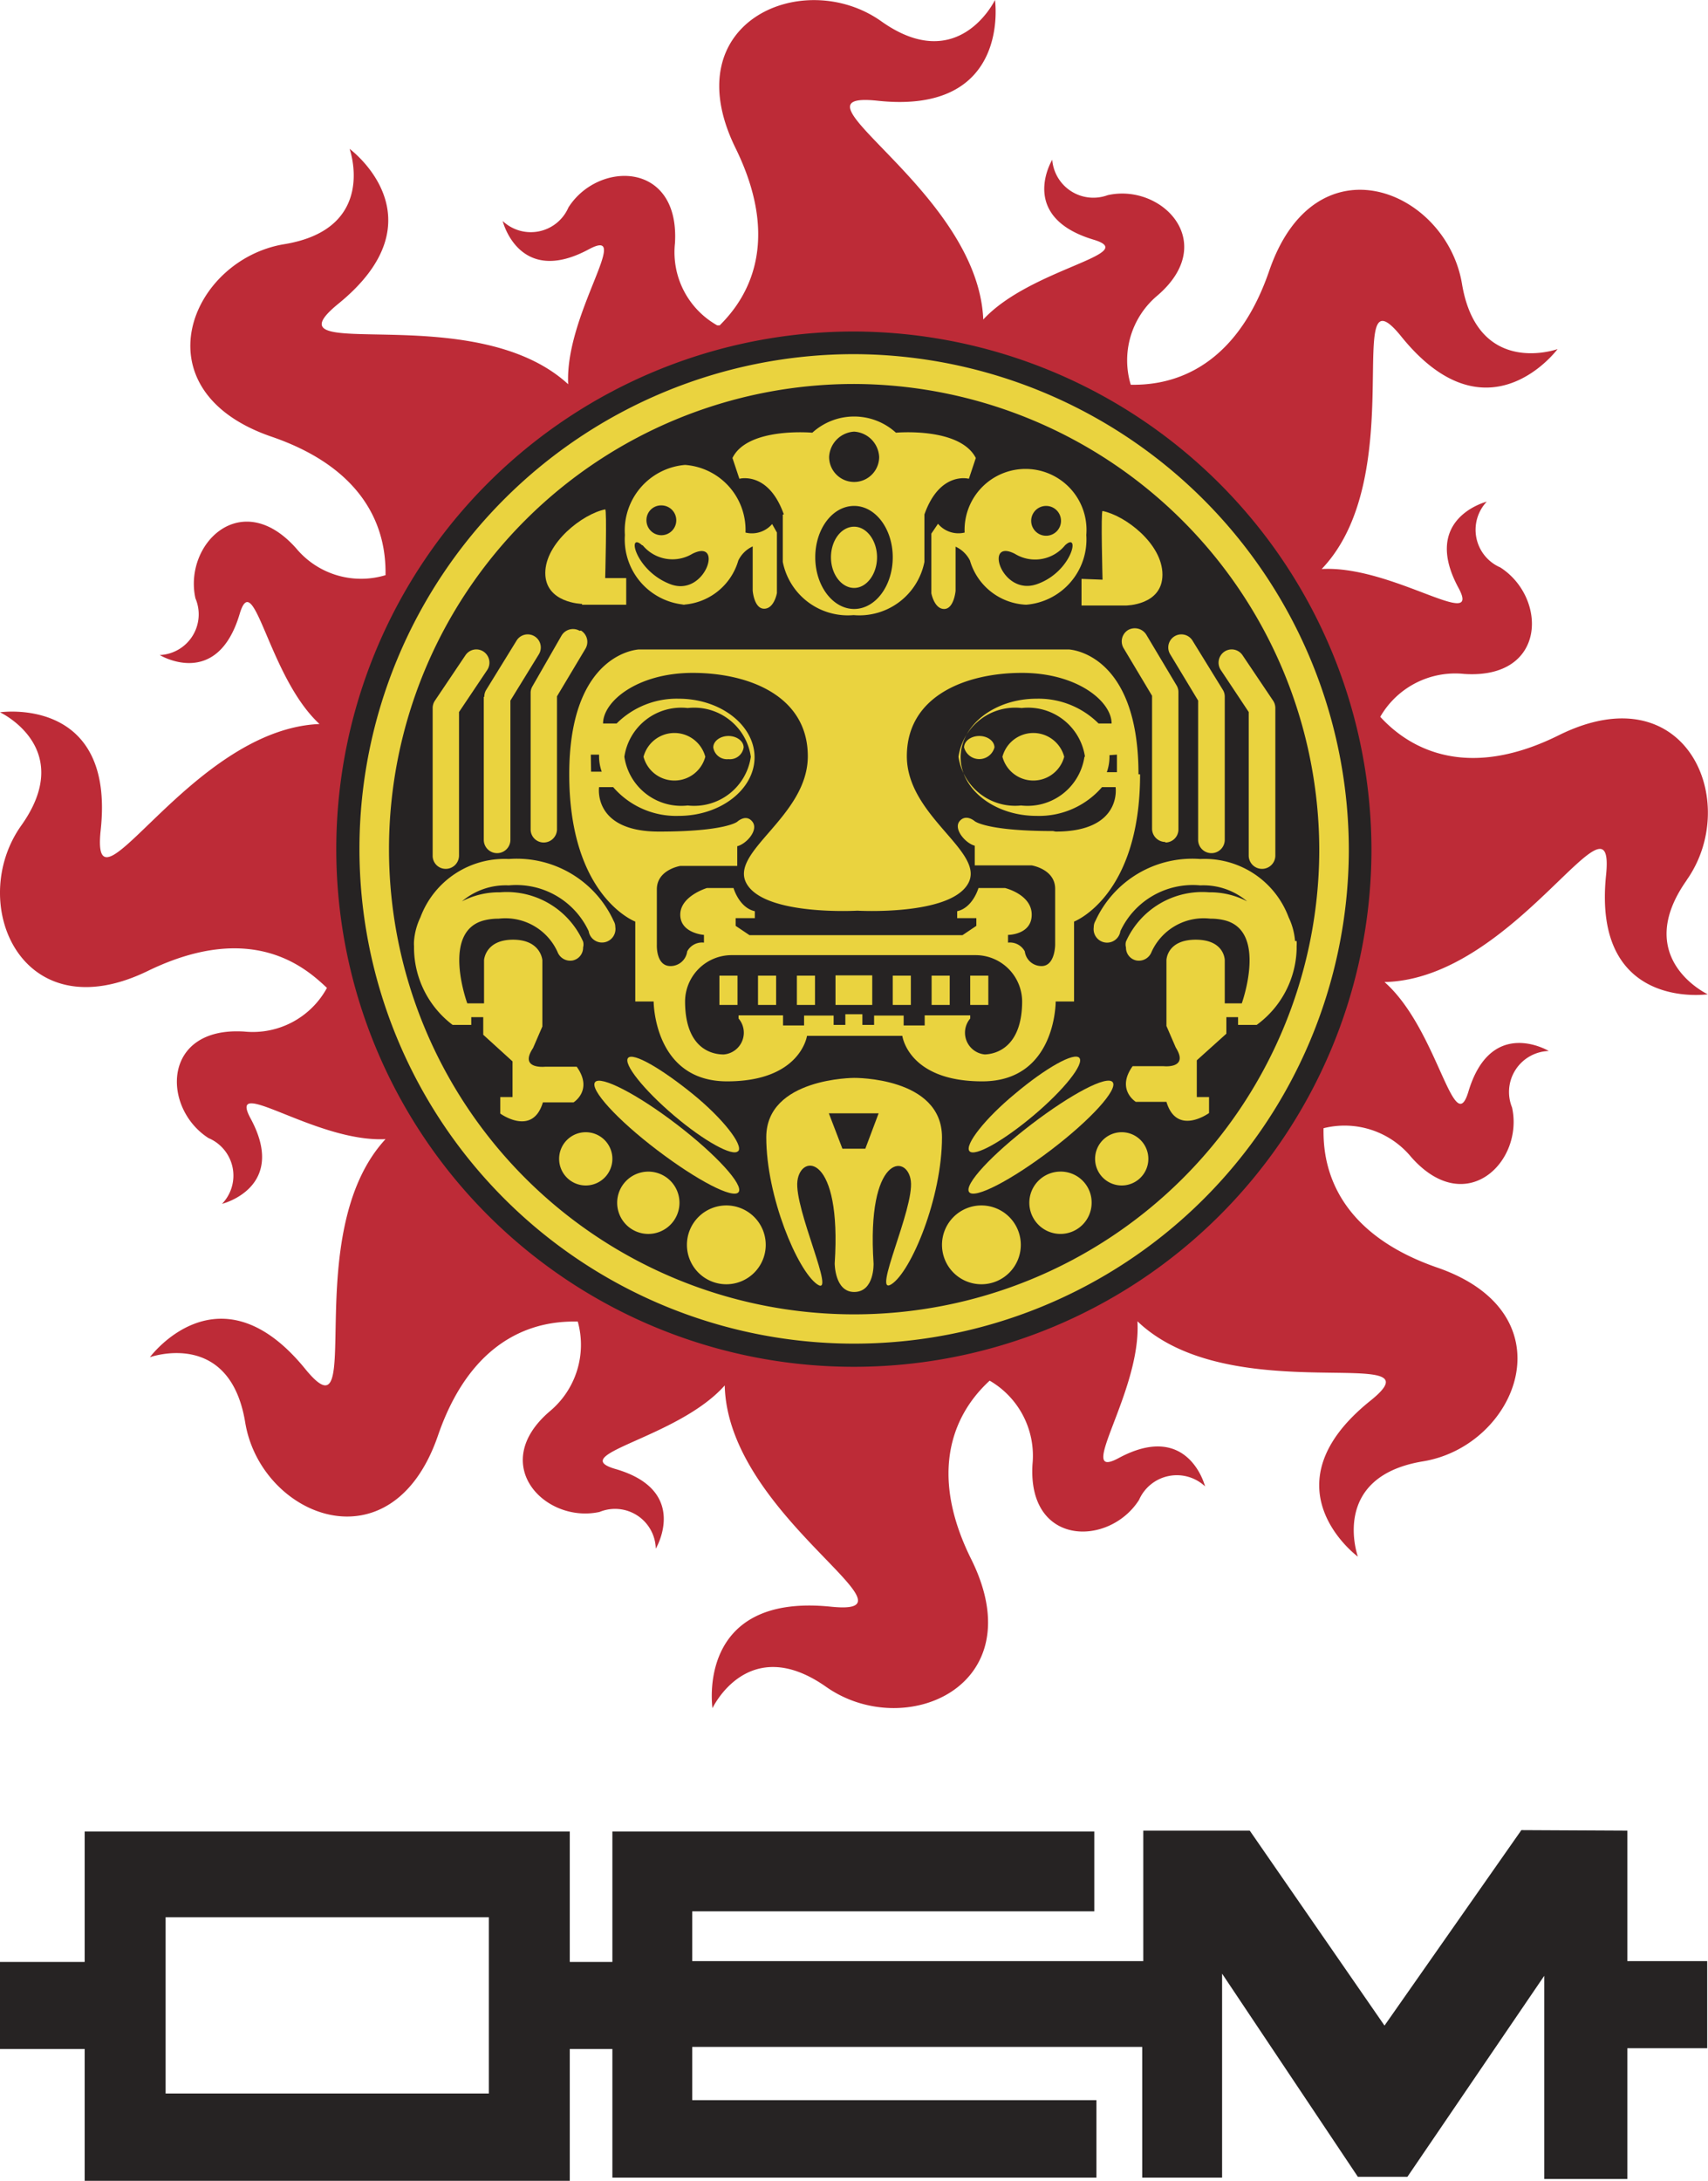
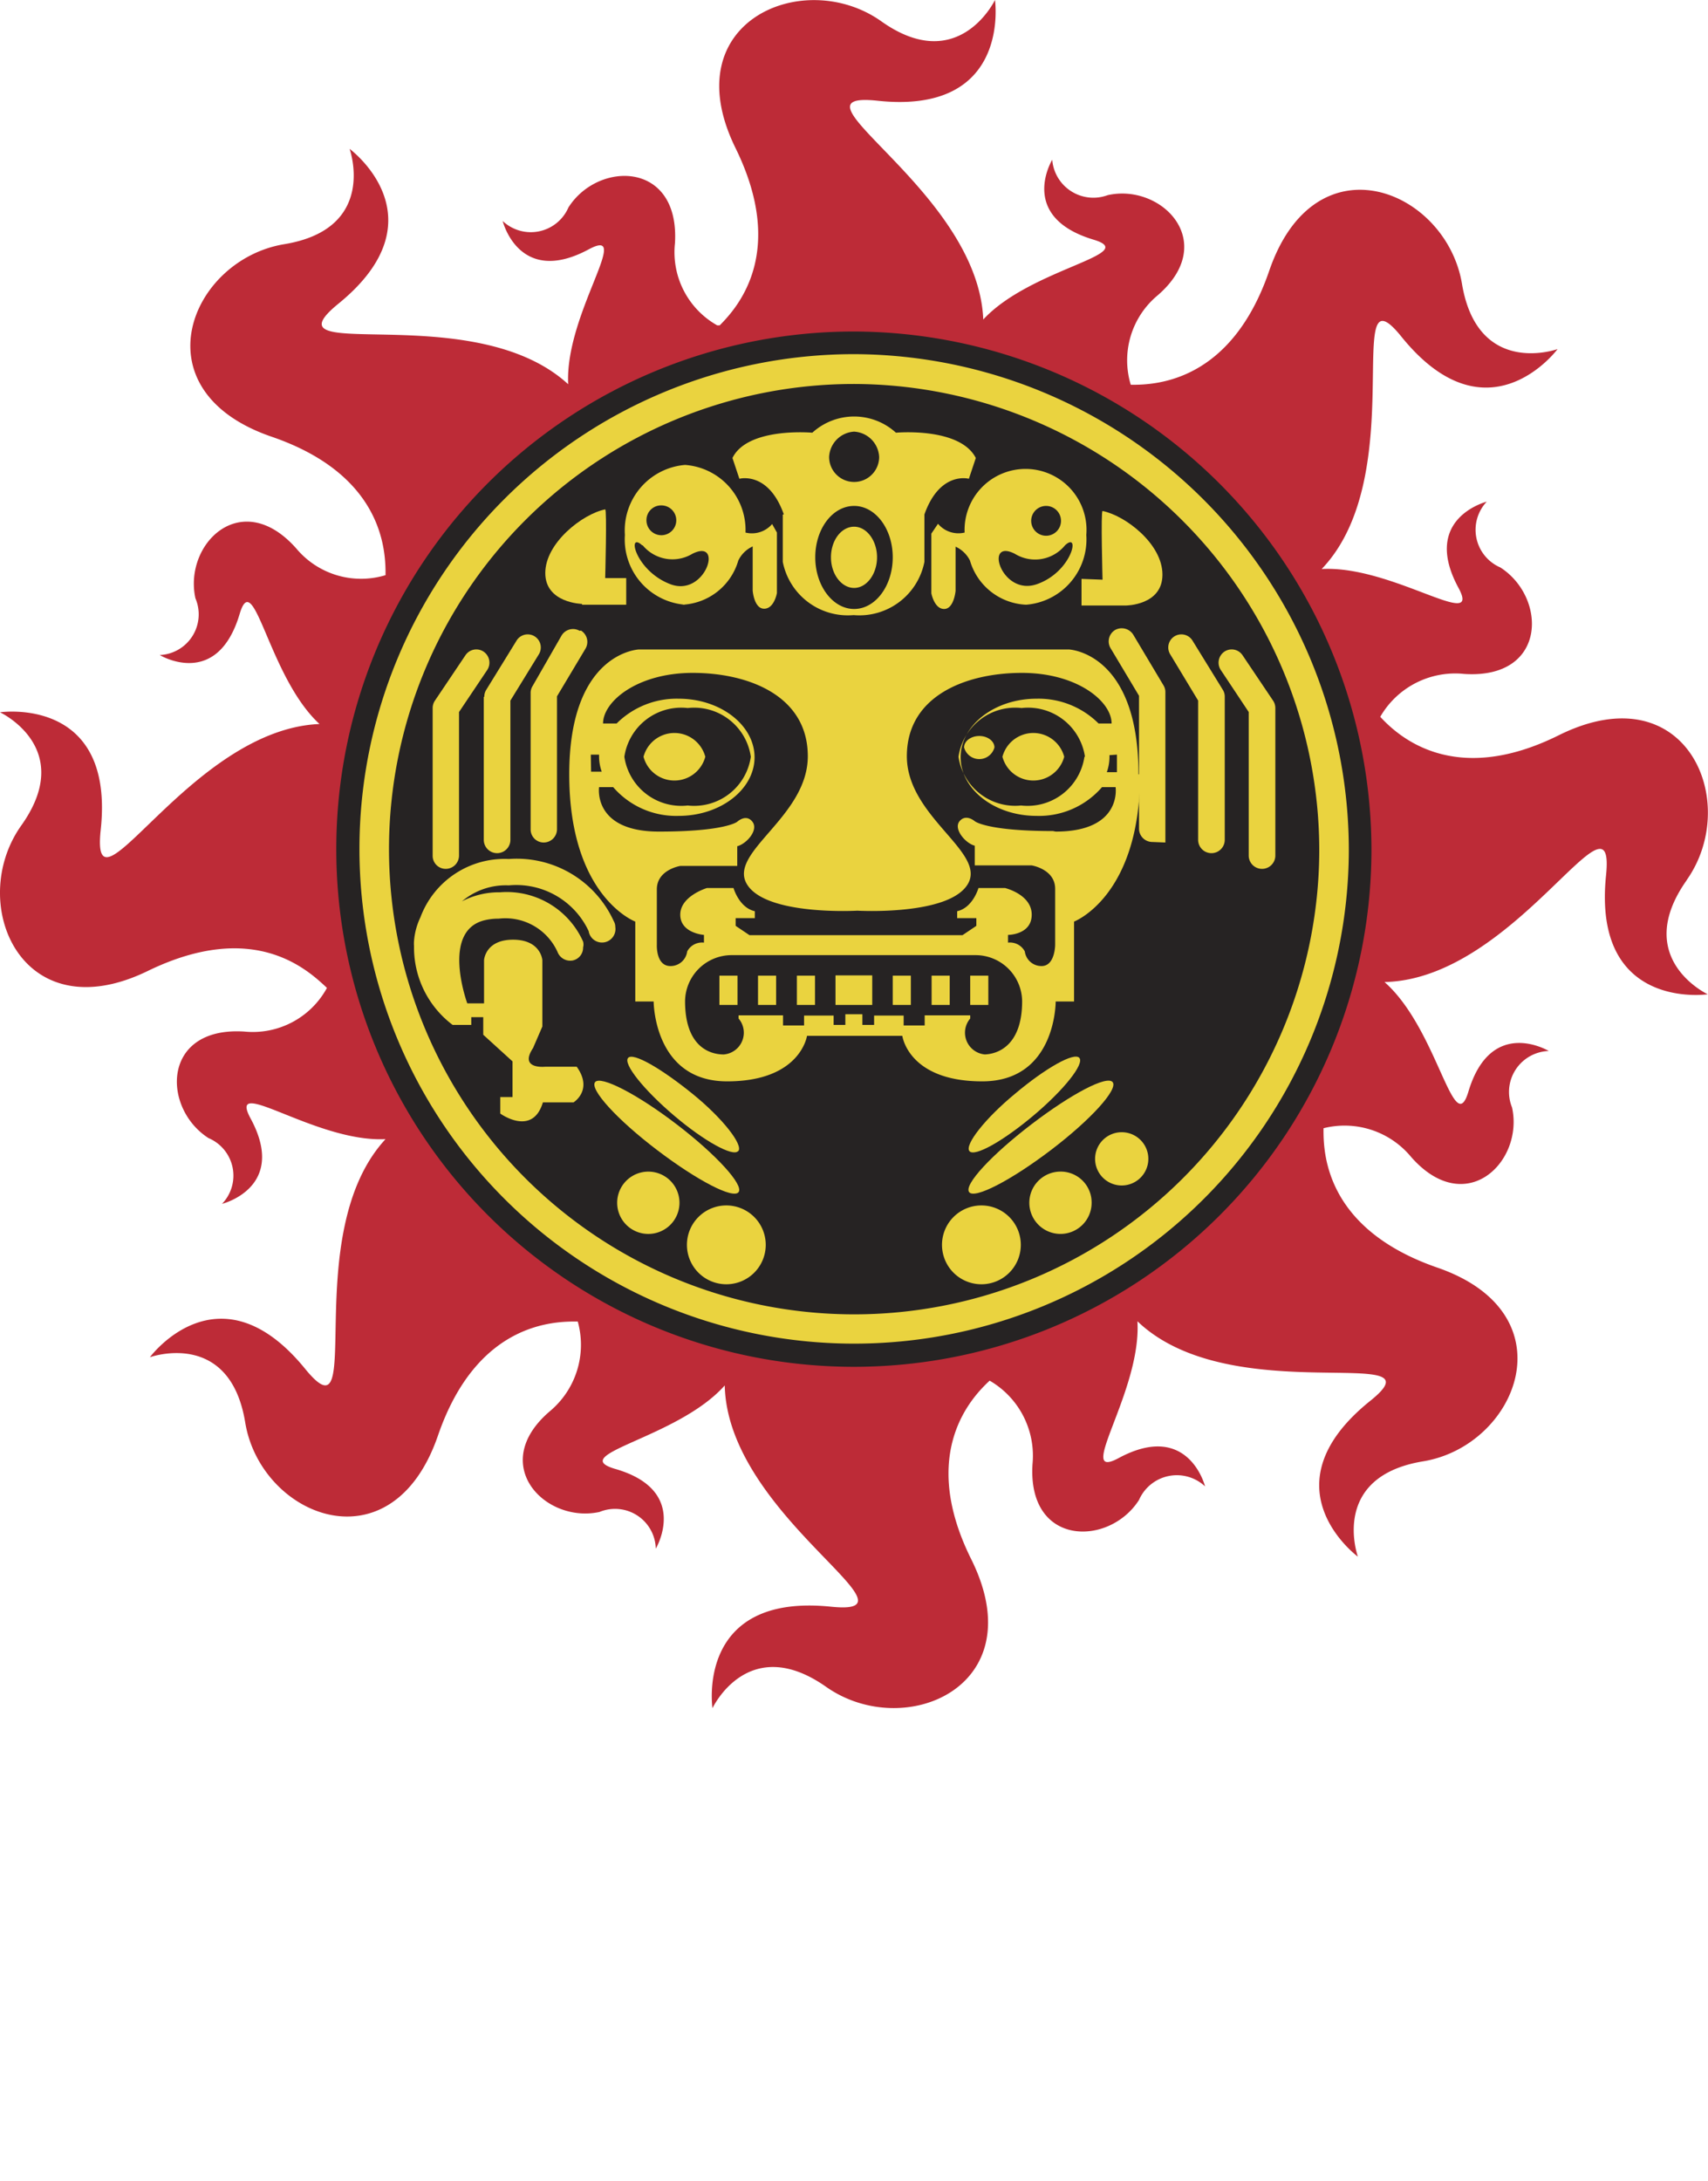
<svg xmlns="http://www.w3.org/2000/svg" viewBox="0 0 64.15 81.9">
  <defs>
    <style>.cls-1{fill:#262323;}.cls-2{fill:#bd2b37;}.cls-3{fill:#ead33f;}</style>
  </defs>
  <title>logo-oem</title>
  <g id="Capa_2" data-name="Capa 2">
    <g id="Capa_1-2" data-name="Capa 1">
-       <path class="cls-1" d="M6.22,72H18.36v6.62H6.22Zm50.92-3.27L52,76.07l-5.06-7.32h-4v4.9H26V71.78H41.1v-3H23v4.9H21.4v-4.9H3.18v4.9H0v3.27H3.18v5H21.4v-5H23v4.83H41.18V78.87H26v-2h16.9v4.91h3V74.12L51,81.75h1.86L58,74.2v7.63h3.12V76.92h3V73.65h-3v-4.9Z" />
      <path class="cls-2" d="M63.35,33.05c2.06-2.92,0-7.8-4.78-5.45-4,2-6.1,0-6.73-.68A3.25,3.25,0,0,1,55,25.31c3.11.2,3.11-2.87,1.35-4a1.54,1.54,0,0,1-.51-2.47s-2.48.62-1.06,3.24c.9,1.67-2.5-.86-5.14-.71,3.39-3.54.72-11.56,3-8.72,3.24,4,5.86.46,5.86.46s-3,1.08-3.59-2.45-5.5-5.55-7.24-.49c-1.43,4.17-4.25,4.29-5.2,4.28a3.17,3.17,0,0,1,1-3.35c2.33-2,.16-4.23-1.87-3.77A1.55,1.55,0,0,1,39.52,6S38.21,8.14,41.07,9c1.81.54-2.37,1.08-4.14,3-.2-4.86-7.65-8.59-4-8.22C38,4.34,37.37,0,37.37,0S36,2.86,33.1.8s-7.82,0-5.47,4.77c1.9,3.88.11,5.94-.6,6.65l-.09,0a3.15,3.15,0,0,1-1.59-3.08c.19-3.1-2.88-3.11-4-1.35a1.54,1.54,0,0,1-2.47.51s.61,2.48,3.24,1.06c1.67-.89-.91,2.44-.78,5.07-3.58-3.29-11.48-.67-8.66-3,4-3.23.45-5.84.45-5.84s1.08,3-2.45,3.58-5.55,5.49-.48,7.23c4.17,1.43,4.29,4.24,4.28,5.2a3.17,3.17,0,0,1-3.35-1c-2.06-2.33-4.24-.17-3.79,1.87A1.53,1.53,0,0,1,6,24.6S8.15,25.91,9,23.06c.54-1.82,1.08,2.36,3,4.13-4.86.2-8.6,7.64-8.22,4C4.34,26.11,0,26.75,0,26.75S2.87,28.09.8,31s0,7.8,4.78,5.45c4-1.93,6,0,6.7.65a3.17,3.17,0,0,1-3.1,1.64c-3.11-.2-3.11,2.87-1.35,4a1.53,1.53,0,0,1,.51,2.47S10.82,44.6,9.41,42c-.9-1.67,2.44.91,5.07.78-3.3,3.57-.68,11.47-3,8.65-3.24-4-5.85-.46-5.85-.46s3-1.08,3.58,2.45,5.5,5.55,7.24.49c1.46-4.24,4.34-4.29,5.25-4.28A3.25,3.25,0,0,1,20.65,53c-2.34,2-.17,4.23,1.87,3.78a1.53,1.53,0,0,1,2.11,1.38s1.31-2.19-1.54-3c-1.83-.55,2.37-1.15,4.13-3.13.11,4.9,7.67,8.68,4,8.31-5.11-.53-4.46,3.81-4.46,3.81s1.34-2.86,4.27-.8,7.81,0,5.46-4.77c-2-4,0-6.1.68-6.73a3.26,3.26,0,0,1,1.61,3.13c-.2,3.11,2.88,3.11,4,1.35a1.55,1.55,0,0,1,2.48-.51s-.62-2.48-3.25-1.06c-1.67.9.87-2.5.71-5.14,3.55,3.4,11.58.73,8.73,3-4,3.23-.45,5.84-.45,5.84s-1.08-3,2.45-3.58S59,49.35,54,47.61c-4.24-1.46-4.3-4.33-4.29-5.24A3.24,3.24,0,0,1,53,43.45c2.06,2.34,4.24.17,3.79-1.86a1.54,1.54,0,0,1,1.38-2.12S56,38.16,55.15,41C54.6,42.83,54,38.64,52,36.88c4.91-.1,8.7-7.66,8.32-4-.52,5.1,3.82,4.46,3.82,4.46s-2.86-1.34-.8-4.27" />
      <path class="cls-1" d="M51.51,32A19.44,19.44,0,1,1,32.08,12.45,19.49,19.49,0,0,1,51.51,32" />
      <path class="cls-3" d="M50.66,32A18.58,18.58,0,1,1,32.08,13.3,18.64,18.64,0,0,1,50.66,32" />
      <path class="cls-1" d="M49.55,32A17.47,17.47,0,1,1,32.08,14.42,17.53,17.53,0,0,1,49.55,32" />
      <path class="cls-3" d="M38.12,20.8A1.45,1.45,0,0,0,40,20.48c.59-.55.27,1-1.06,1.46s-2-1.75-.82-1.14M39.28,19a.56.56,0,1,1-.55.55.56.56,0,0,1,.55-.55m-3.05,1a1,1,0,0,1-1-.33l-.25.37v2.24s.11.59.48.59.43-.68.43-.68V20.53a1.13,1.13,0,0,1,.54.52h0a2.3,2.3,0,0,0,2.11,1.66,2.46,2.46,0,0,0,2.26-2.62A2.29,2.29,0,1,0,36.23,20h0" />
      <path class="cls-3" d="M40.62,21.74v1h1.66s1.38,0,1.38-1.16-1.4-2.22-2.25-2.39c-.07,0,0,2.58,0,2.58Z" />
-       <path class="cls-3" d="M43.77,31.64a.49.49,0,0,0,.49-.49V26a.48.48,0,0,0-.07-.26l-1.14-1.91a.51.51,0,0,0-.68-.17.5.5,0,0,0-.17.68l1.07,1.79v5a.5.5,0,0,0,.5.49" />
+       <path class="cls-3" d="M43.77,31.64V26a.48.48,0,0,0-.07-.26l-1.14-1.91a.51.51,0,0,0-.68-.17.5.5,0,0,0-.17.68l1.07,1.79v5a.5.5,0,0,0,.5.49" />
      <path class="cls-3" d="M45,26.31v5.23a.49.49,0,1,0,1,0V26.17a.48.48,0,0,0-.07-.26l-1.14-1.85a.49.49,0,1,0-.84.51Z" />
      <path class="cls-3" d="M46.9,26.74v5.39a.5.5,0,1,0,1,0V26.59a.5.5,0,0,0-.08-.27l-1.15-1.71a.49.49,0,0,0-.68-.14.5.5,0,0,0-.14.69Z" />
-       <path class="cls-3" d="M48.64,35.34a2.51,2.51,0,0,0-.24-.89,3.37,3.37,0,0,0-3.32-2.19,4,4,0,0,0-3.94,2.33.44.44,0,0,0-.06.23.5.5,0,0,0,1,.15,3,3,0,0,1,3-1.72,2.54,2.54,0,0,1,1.76.6,3,3,0,0,0-1.43-.34,3.14,3.14,0,0,0-3.12,1.85.42.42,0,0,0,0,.22.49.49,0,0,0,.39.49.51.51,0,0,0,.57-.32,2.15,2.15,0,0,1,2.21-1.25,2.2,2.2,0,0,1,.53.06c1.63.4.65,3.12.65,3.12H46V36.06s0-.77-1.09-.77-1.1.77-1.1.77v2.47l.35.81c.51.81-.46.7-.46.7l-1.16,0c-.63.88.12,1.34.12,1.34h1.15c.39,1.3,1.6.42,1.6.42V41.2h-.46V39.82l1.11-1V38.2h.44v.29h.7a3.65,3.65,0,0,0,1.5-2.85v-.11a1.37,1.37,0,0,0,0-.19" />
      <path class="cls-3" d="M38.13,41.07C37,42,36.22,43,36.41,43.23s1.27-.38,2.41-1.34,1.91-1.93,1.72-2.16-1.27.38-2.41,1.34" />
      <path class="cls-3" d="M36.4,44.77c.2.27,1.57-.44,3.07-1.58s2.53-2.28,2.32-2.55-1.57.45-3.06,1.59-2.54,2.27-2.33,2.54" />
      <path class="cls-3" d="M42.13,42.52a1,1,0,1,0,1,1,1,1,0,0,0-1-1" />
      <path class="cls-3" d="M39.79,44A1.17,1.17,0,1,0,41,45.17,1.16,1.16,0,0,0,39.79,44" />
      <path class="cls-3" d="M36.86,45.27a1.48,1.48,0,1,0,1.48,1.48,1.48,1.48,0,0,0-1.48-1.48" />
-       <path class="cls-3" d="M32.5,43.14h-.86l-.51-1.33H33Zm-.42-2.66h0s-3.3,0-3.3,2.23,1.17,5,1.91,5.52-.87-2.83-.74-3.88,1.67-1,1.4,3.1c0,0,0,1.07.73,1.07l0-.33v.33c.77,0,.73-1.07.73-1.07-.27-4.07,1.27-4.14,1.4-3.1s-1.47,4.35-.73,3.88,1.9-3.25,1.9-5.52-3.3-2.23-3.3-2.23" />
      <path class="cls-3" d="M40.73,28.42a2.16,2.16,0,0,1-2.38,1.83A2.15,2.15,0,0,1,36,28.42a2.15,2.15,0,0,1,2.37-1.83,2.16,2.16,0,0,1,2.38,1.83m-17.3,0a2.16,2.16,0,0,1,2.38-1.83,2.15,2.15,0,0,1,2.37,1.83,2.15,2.15,0,0,1-2.37,1.83,2.16,2.16,0,0,1-2.38-1.83m16.1,2.79c-2.5,0-2.94-.37-2.94-.37s-.33-.29-.57,0,.22.83.57.92v.74h2.14s.88.14.88.88v2.1s0,.8-.51.8a.63.63,0,0,1-.63-.55.63.63,0,0,0-.63-.33v-.29s.89,0,.89-.76-1-1-1-1h-1s-.21.74-.8.87v.26h.72v.29l-.52.35h-8l-.52-.35v-.29h.72v-.26c-.59-.13-.8-.87-.8-.87h-1s-1,.3-1,1,.89.76.89.76v.29a.63.63,0,0,0-.63.33.63.63,0,0,1-.63.55c-.55,0-.51-.8-.51-.8V33.4c0-.74.88-.88.88-.88h2.14v-.74c.35-.09.81-.61.57-.92s-.57,0-.57,0-.44.37-2.94.37-2.25-1.67-2.25-1.67h.53a3.12,3.12,0,0,0,2.46,1.08c1.58,0,2.85-1,2.85-2.2s-1.27-2.2-2.85-2.2a3.19,3.19,0,0,0-2.33.93h-.51c0-.83,1.29-1.9,3.37-1.9s4.32.85,4.32,3.13-3,3.6-2.29,4.8,4.15,1,4.15,1h0s3.44.2,4.15-1-2.29-2.52-2.29-4.8,2.24-3.13,4.32-3.13,3.37,1.07,3.37,1.9h-.49a3.19,3.19,0,0,0-2.33-.93c-1.58,0-2.85,1-2.85,2.2s1.27,2.2,2.85,2.2a3.12,3.12,0,0,0,2.46-1.08h.51s.26,1.67-2.25,1.67M37,39.6a.82.82,0,0,1-.56-1.35v-.12H34.73v.38h-.79v-.37H32.83v.35h-.44v-.4h-.64v.4h-.44v-.35H30.2v.37h-.79v-.38H27.74v.12a.82.82,0,0,1-.56,1.35c-.53,0-1.45-.3-1.45-2a1.75,1.75,0,0,1,1.74-1.73h4.59l0,0v0h4.59a1.75,1.75,0,0,1,1.74,1.73c0,1.67-.92,2-1.45,2M22.19,28.34h.31s0,.05,0,.08a1.74,1.74,0,0,0,.1.56h-.4Zm19.76,0V29h-.38a1.74,1.74,0,0,0,.1-.56s0-.05,0-.08Zm.81.74c0-4.6-2.62-4.69-2.62-4.69H24s-2.62.09-2.62,4.69,2.48,5.53,2.48,5.53v3h.69s0,3,2.76,3,3-1.71,3-1.71h3.58s.22,1.71,3,1.71,2.76-3,2.76-3h.69v-3s2.48-.94,2.48-5.53" />
      <path class="cls-3" d="M37.65,28.42a1.2,1.2,0,0,0,2.32,0,1.2,1.2,0,0,0-2.32,0" />
      <path class="cls-3" d="M36.78,27.64c-.31,0-.57.19-.57.43a.59.59,0,0,0,1.14,0c0-.24-.26-.43-.57-.43" />
      <rect class="cls-3" x="33.53" y="36.64" width="0.68" height="1.1" />
      <rect class="cls-3" x="34.99" y="36.64" width="0.68" height="1.1" />
      <rect class="cls-3" x="36.44" y="36.64" width="0.68" height="1.1" />
      <path class="cls-3" d="M24.14,20.48A1.45,1.45,0,0,0,26,20.8c1.2-.61.5,1.64-.82,1.14s-1.65-2-1.06-1.46m.72-1.5a.56.56,0,1,1-.56.55.55.55,0,0,1,.56-.55m.78,3.73a2.3,2.3,0,0,0,2.11-1.66h0a1.12,1.12,0,0,1,.54-.53v1.66s.05.68.43.68.48-.59.48-.59V20L29,19.68a1,1,0,0,1-1,.32h0a2.45,2.45,0,0,0-2.27-2.54,2.47,2.47,0,0,0-2.26,2.63,2.46,2.46,0,0,0,2.26,2.62" />
      <path class="cls-3" d="M21.86,22.71h1.66v-1h-.79s.07-2.6,0-2.58c-.85.17-2.25,1.26-2.25,2.39s1.38,1.16,1.38,1.16" />
      <path class="cls-3" d="M21.77,23.69a.5.5,0,0,0-.68.18L20,25.77a.48.48,0,0,0-.07.26v5.12a.49.49,0,0,0,.49.49.5.5,0,0,0,.5-.49v-5l1.07-1.79a.5.5,0,0,0-.17-.68" />
      <path class="cls-3" d="M18.17,26.17v5.37a.49.49,0,1,0,1,0V26.31l1.07-1.74a.49.49,0,1,0-.84-.51l-1.14,1.85a.48.48,0,0,0-.07.26" />
      <path class="cls-3" d="M16.74,32.63a.5.5,0,0,0,.5-.5V26.74l1.06-1.58a.5.5,0,0,0-.14-.69.49.49,0,0,0-.68.14l-1.15,1.71a.5.5,0,0,0-.08.27v5.54a.49.49,0,0,0,.49.5" />
      <path class="cls-3" d="M21.64,40.06l-1.16,0s-1,.11-.46-.7l.35-.81V36.06s-.05-.77-1.1-.77-1.09.77-1.09.77v1.62h-.63s-1-2.72.65-3.12a2.2,2.2,0,0,1,.53-.06,2.15,2.15,0,0,1,2.21,1.25.51.51,0,0,0,.57.32.49.49,0,0,0,.39-.49.42.42,0,0,0,0-.22,3.14,3.14,0,0,0-3.12-1.85,3,3,0,0,0-1.43.34,2.54,2.54,0,0,1,1.76-.6,3,3,0,0,1,3,1.72.5.5,0,0,0,1-.16.43.43,0,0,0-.06-.22,4,4,0,0,0-3.94-2.33,3.37,3.37,0,0,0-3.32,2.19,2.51,2.51,0,0,0-.24.89,1.37,1.37,0,0,0,0,.19v.11A3.65,3.65,0,0,0,17,38.49h.7V38.2h.45v.66l1.1,1V41.2h-.46v.62s1.21.88,1.6-.42h1.15s.75-.46.12-1.34" />
      <path class="cls-3" d="M27.73,43.23C27.92,43,27.15,42,26,41.07s-2.22-1.56-2.41-1.34.58,1.19,1.72,2.16,2.22,1.56,2.41,1.34" />
      <path class="cls-3" d="M22.35,40.64c-.21.27.83,1.41,2.33,2.55s2.86,1.85,3.06,1.58-.84-1.41-2.33-2.55-2.86-1.84-3.06-1.58" />
-       <path class="cls-3" d="M22,42.52a1,1,0,1,0,1,1,1,1,0,0,0-1-1" />
      <path class="cls-3" d="M24.35,44a1.17,1.17,0,1,0,1.17,1.17A1.17,1.17,0,0,0,24.35,44" />
      <path class="cls-3" d="M27.28,45.27a1.48,1.48,0,1,0,1.48,1.48,1.48,1.48,0,0,0-1.48-1.48" />
      <path class="cls-3" d="M26.49,28.42a1.2,1.2,0,0,0-2.32,0,1.2,1.2,0,0,0,2.32,0" />
-       <path class="cls-3" d="M27.36,28.51a.52.52,0,0,0,.57-.44c0-.24-.26-.43-.57-.43s-.57.19-.57.43a.52.52,0,0,0,.57.44" />
      <polygon class="cls-3" points="32.08 36.63 31.38 36.63 31.38 37.74 32.06 37.74 32.08 37.74 32.76 37.74 32.76 36.63 32.08 36.63" />
      <rect class="cls-3" x="29.93" y="36.64" width="0.68" height="1.1" />
      <rect class="cls-3" x="28.47" y="36.64" width="0.68" height="1.1" />
      <rect class="cls-3" x="27.02" y="36.64" width="0.68" height="1.1" />
      <path class="cls-3" d="M32.08,19.78c.47,0,.86.52.86,1.15s-.39,1.15-.86,1.15-.87-.51-.87-1.15.39-1.15.87-1.15m0-.78c.8,0,1.45.86,1.45,1.93s-.65,1.94-1.45,1.94-1.46-.87-1.46-1.94S31.27,19,32.08,19m0-2.79a1,1,0,0,1,.94.95.94.94,0,1,1-1.88,0,1,1,0,0,1,.94-.95M29.4,19.32V21.1a2.49,2.49,0,0,0,2.66,2h0a2.49,2.49,0,0,0,2.66-2V19.32c.58-1.64,1.67-1.34,1.67-1.34l.26-.78c-.6-1.17-3-.95-3-.95a2.33,2.33,0,0,0-3.14,0s-2.43-.22-3,.95l.26.78s1.09-.3,1.67,1.34" />
    </g>
  </g>
</svg>